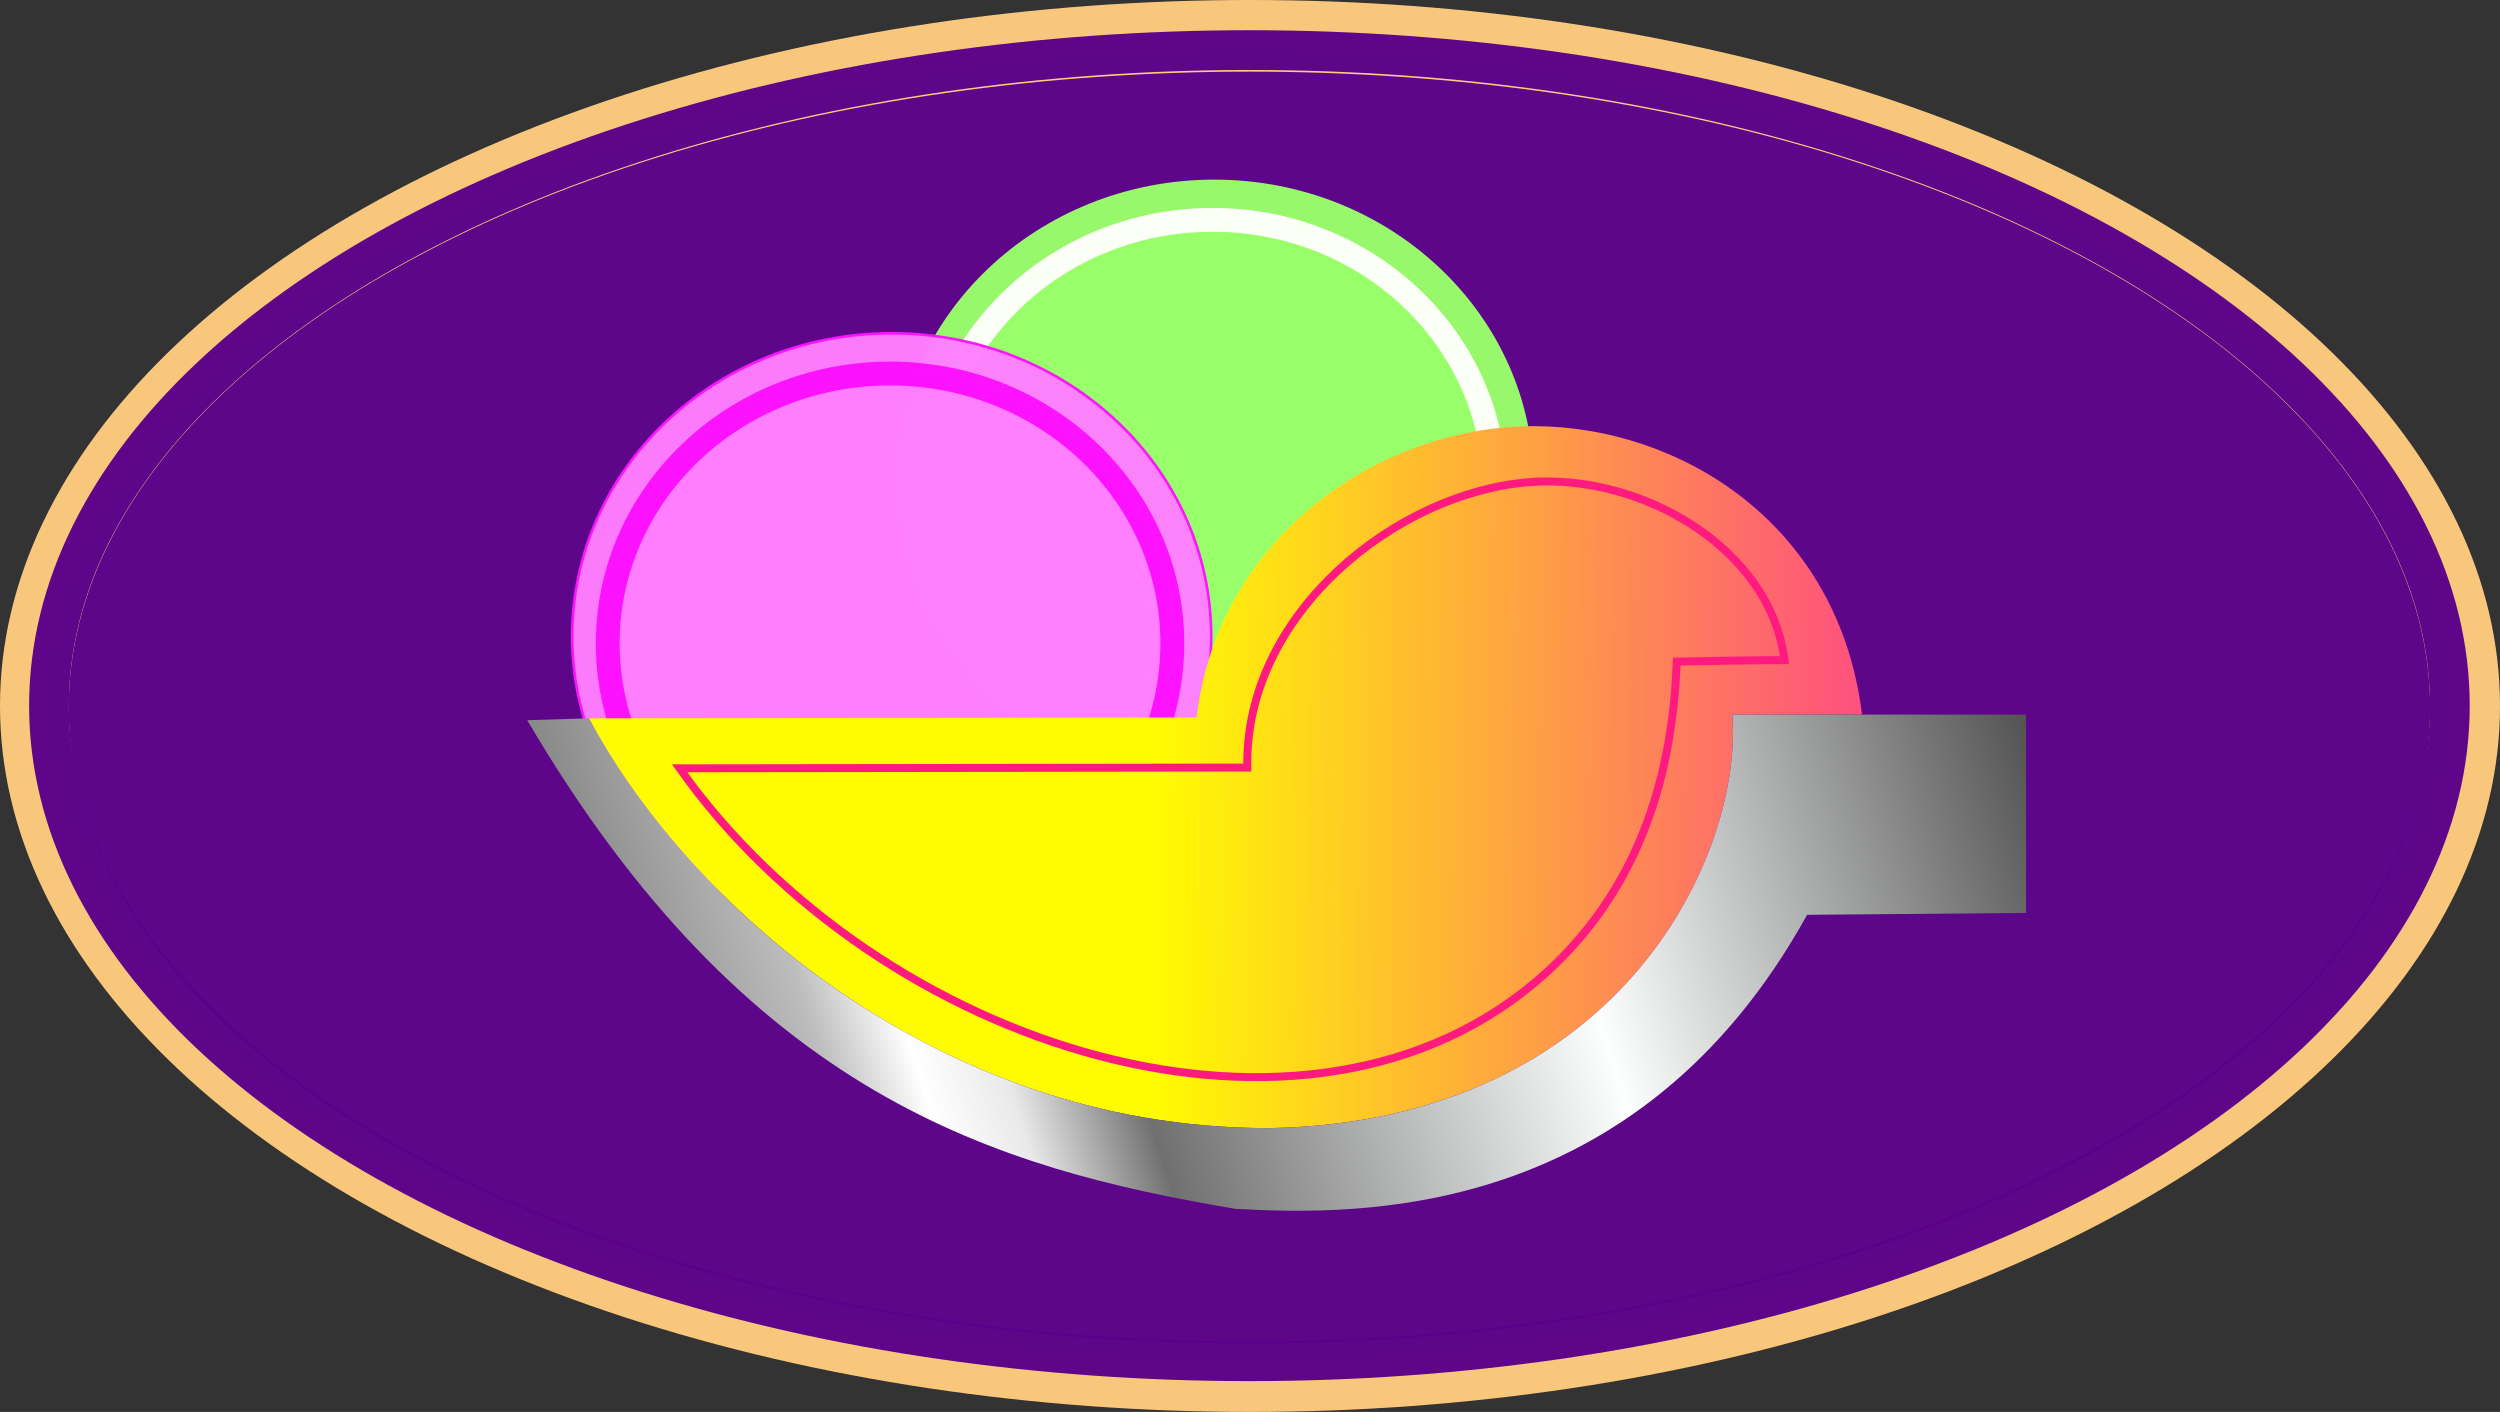
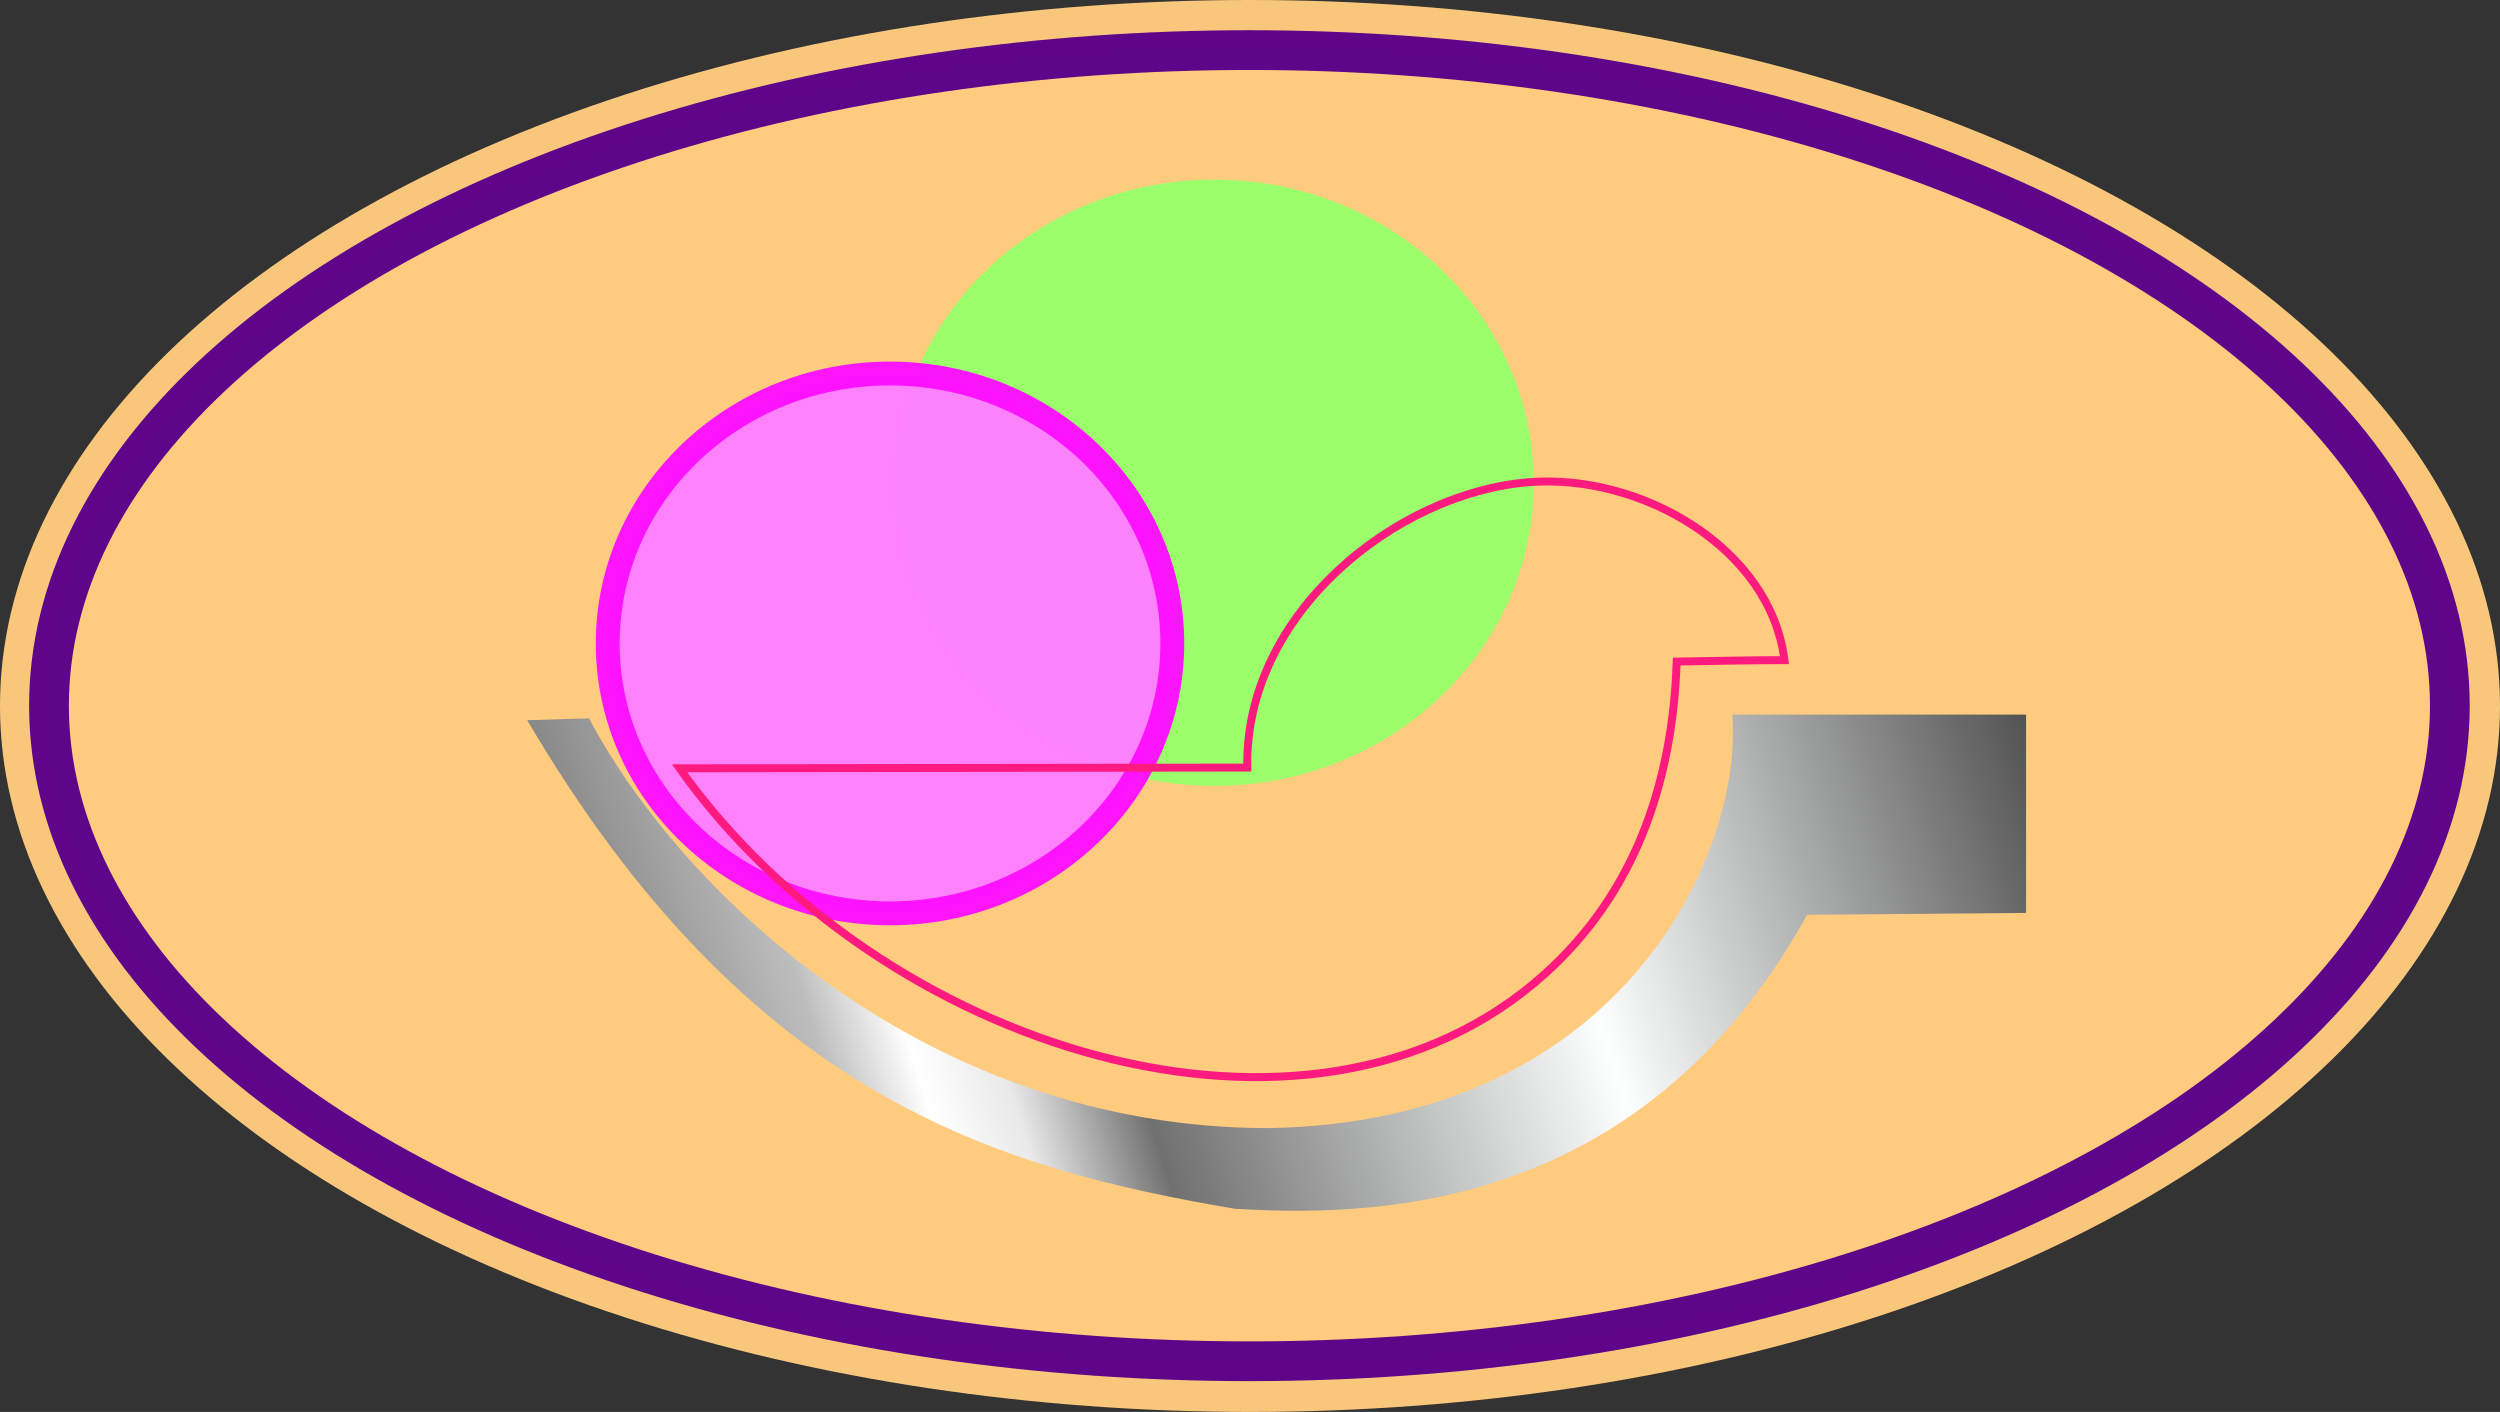
<svg xmlns="http://www.w3.org/2000/svg" xmlns:ns1="http://www.inkscape.org/namespaces/inkscape" xmlns:ns2="http://sodipodi.sourceforge.net/DTD/sodipodi-0.dtd" xmlns:xlink="http://www.w3.org/1999/xlink" width="94.31mm" height="53.263mm" viewBox="0 0 94.31 53.263" version="1.1" id="svg8" ns1:version="0.92.4 5da689c313, 2019-01-14" ns2:docname="girandola logo.svg">
  <rect x="0" y="0" width="94.31" height="53.263" fill="#333333" stroke="none" />
  <defs id="defs2">
    <linearGradient id="linearGradient4739" ns1:collect="always">
      <stop id="stop4735" offset="0" style="stop-color:#666666;stop-opacity:1" />
      <stop style="stop-color:#bdbdbd;stop-opacity:1;" offset="0.188" id="stop4743" />
      <stop style="stop-color:#ffffff;stop-opacity:1" offset="0.244" id="stop4741" />
      <stop id="stop4745" offset="0.297" style="stop-color:#e9e9e9;stop-opacity:1;" />
      <stop style="stop-color:#707070;stop-opacity:1" offset="0.377" id="stop4749" />
      <stop style="stop-color:#fdffff;stop-opacity:1" offset="0.672" id="stop4747" />
      <stop id="stop4737" offset="1" style="stop-color:#4f4f4f;stop-opacity:1" />
    </linearGradient>
    <linearGradient ns1:collect="always" id="coppa-2">
      <stop style="stop-color:#fffc00;stop-opacity:1" offset="0" id="stop4704" />
      <stop style="stop-color:#fe507e;stop-opacity:1" offset="1" id="stop4706" />
    </linearGradient>
    <linearGradient ns1:collect="always" xlink:href="#coppa-2" id="linearGradient4710" x1="103.06" y1="58.469" x2="129.846" y2="58.687" gradientUnits="userSpaceOnUse" gradientTransform="translate(-0.499,-13.576)" />
    <linearGradient ns1:collect="always" xlink:href="#linearGradient4739" id="linearGradient4718" x1="79.495" y1="70.623" x2="135.315" y2="52.83" gradientUnits="userSpaceOnUse" gradientTransform="translate(-0.499,-13.576)" />
  </defs>
  <ns2:namedview id="base" pagecolor="#ffffff" bordercolor="#666666" borderopacity="1.0" ns1:pageopacity="0.0" ns1:pageshadow="2" ns1:zoom="1.4142136" ns1:cx="-53.047657" ns1:cy="30.874296" ns1:document-units="mm" ns1:current-layer="layer1" showgrid="false" ns1:window-width="1920" ns1:window-height="1015" ns1:window-x="0" ns1:window-y="0" ns1:window-maximized="1" showguides="true" ns1:guide-bbox="true">
    <ns2:guide position="94.317,38.005" orientation="1,0" id="guide853" ns1:locked="false" />
    <ns2:guide position="67.061,-0.179" orientation="0,1" id="guide855" ns1:locked="false" />
  </ns2:namedview>
  <g ns1:label="Livello 1" ns1:groupmode="layer" id="layer1" transform="translate(0.002,-0.004)">
    <g id="g851" transform="translate(-59.107,-15.79)">
      <ellipse style="opacity:0.97;fill:#ffcc7f;fill-opacity:1;stroke:#08ff00;stroke-width:0;stroke-miterlimit:4;stroke-dasharray:none;stroke-dashoffset:0;stroke-opacity:1" id="ellipse4617" cx="106.26" cy="42.426" rx="47.155" ry="26.632" />
      <ellipse style="opacity:0.97;fill:#ffcc7f;fill-opacity:1;stroke:#5a008b;stroke-width:1.5;stroke-linecap:butt;stroke-miterlimit:4;stroke-dasharray:none;stroke-dashoffset:0;stroke-opacity:1;paint-order:stroke markers fill" id="ellipse4631" cx="106.238" cy="42.415" rx="45.285" ry="24.731" />
-       <ellipse ry="23.994" rx="44.54" cy="42.49" cx="106.238" id="path4615" style="opacity:0.97;fill:#5a008b;fill-opacity:1;stroke:#08ff00;stroke-width:0;stroke-miterlimit:4;stroke-dasharray:none;stroke-dashoffset:0;stroke-opacity:1" />
      <g transform="translate(-0.063,-57.94)" id="g4682">
        <ellipse ry="11.435" rx="12.053" cy="91.945" cx="104.974" id="ellipse4668" style="opacity:0.97;fill:#99ff6b;fill-opacity:1;stroke:#fd13ff;stroke-width:0;stroke-linecap:butt;stroke-miterlimit:4;stroke-dasharray:none;stroke-dashoffset:0;stroke-opacity:1;paint-order:stroke markers fill" />
-         <ellipse style="opacity:0.97;fill:#99ff6b;fill-opacity:1;stroke:#fffffa;stroke-width:0.9;stroke-linecap:butt;stroke-miterlimit:4;stroke-dasharray:none;stroke-dashoffset:0;stroke-opacity:1;paint-order:stroke markers fill" id="ellipse4670" cx="104.911" cy="92.21" rx="10.649" ry="10.182" />
      </g>
      <g transform="translate(65.089,-1.527)" id="g4686">
-         <ellipse style="opacity:0.97;fill:#ff7fff;fill-opacity:1;stroke:#fd13ff;stroke-width:0.1;stroke-linecap:butt;stroke-miterlimit:4;stroke-dasharray:none;stroke-dashoffset:0;stroke-opacity:1;paint-order:stroke markers fill" id="path4652" cx="27.654" cy="41.329" rx="12.053" ry="11.435" />
        <ellipse ry="10.182" rx="10.649" cy="41.594" cx="27.591" id="ellipse4666" style="opacity:0.97;fill:#ff7fff;fill-opacity:1;stroke:#fd10ff;stroke-width:0.9;stroke-linecap:butt;stroke-miterlimit:4;stroke-dasharray:none;stroke-dashoffset:0;stroke-opacity:1;paint-order:stroke markers fill" />
      </g>
-       <path ns2:nodetypes="caccccc" ns1:connector-curvature="0" id="path4672" d="m 104.245,42.86 c 0.842,-7.034 7.152,-11.024 12.767,-10.99 5.483,0.033 11.455,3.672 12.335,10.881 h -4.893 c 0.417,5.048 -4.004,15.379 -17.506,15.6 -12.872,-0.008 -22.139,-8.88 -25.623,-15.459 z" style="fill:url(#linearGradient4710);fill-opacity:1;fill-rule:evenodd;stroke:#000000;stroke-width:0;stroke-linecap:butt;stroke-linejoin:miter;stroke-miterlimit:4;stroke-dasharray:none;stroke-opacity:0.027" />
      <path style="fill:url(#linearGradient4718);fill-opacity:1;fill-rule:evenodd;stroke:#000000;stroke-width:0;stroke-linecap:butt;stroke-linejoin:miter;stroke-miterlimit:4;stroke-dasharray:none;stroke-opacity:1" d="m 78.995,42.963 c 8.336,14.196 17.697,16.903 26.704,18.432 4.678,0.262 15.194,0.449 21.578,-11.091 l 8.259,-0.071 v -7.482 h -11.082 c 0.417,5.048 -4.004,15.379 -17.506,15.6 -12.872,-0.008 -22.139,-8.88 -25.623,-15.459 z" id="path4674" ns1:connector-curvature="0" ns2:nodetypes="ccccccccc" />
-       <path ns2:nodetypes="sccsccs" ns1:connector-curvature="0" id="path4676" d="m 116.798,33.982 c -5.03,0.395 -10.755,4.979 -10.64,10.767 -7.005,0.009 -14.411,0.02 -21.416,0.029 7.501,10.586 23.763,15.753 32.649,7.748 3.315,-2.987 4.804,-7.059 4.966,-11.775 3.324,-0.061 4.064,-0.055 4.064,-0.055 -0.521,-4.233 -5.42,-7.043 -9.624,-6.713 z" style="fill:none;fill-opacity:0.417;fill-rule:evenodd;stroke:#ff1a7f;stroke-width:0.3;stroke-linecap:butt;stroke-linejoin:miter;stroke-miterlimit:4;stroke-dasharray:none;stroke-opacity:1;paint-order:normal" />
+       <path ns2:nodetypes="sccsccs" ns1:connector-curvature="0" id="path4676" d="m 116.798,33.982 c -5.03,0.395 -10.755,4.979 -10.64,10.767 -7.005,0.009 -14.411,0.02 -21.416,0.029 7.501,10.586 23.763,15.753 32.649,7.748 3.315,-2.987 4.804,-7.059 4.966,-11.775 3.324,-0.061 4.064,-0.055 4.064,-0.055 -0.521,-4.233 -5.42,-7.043 -9.624,-6.713 " style="fill:none;fill-opacity:0.417;fill-rule:evenodd;stroke:#ff1a7f;stroke-width:0.3;stroke-linecap:butt;stroke-linejoin:miter;stroke-miterlimit:4;stroke-dasharray:none;stroke-opacity:1;paint-order:normal" />
    </g>
  </g>
</svg>